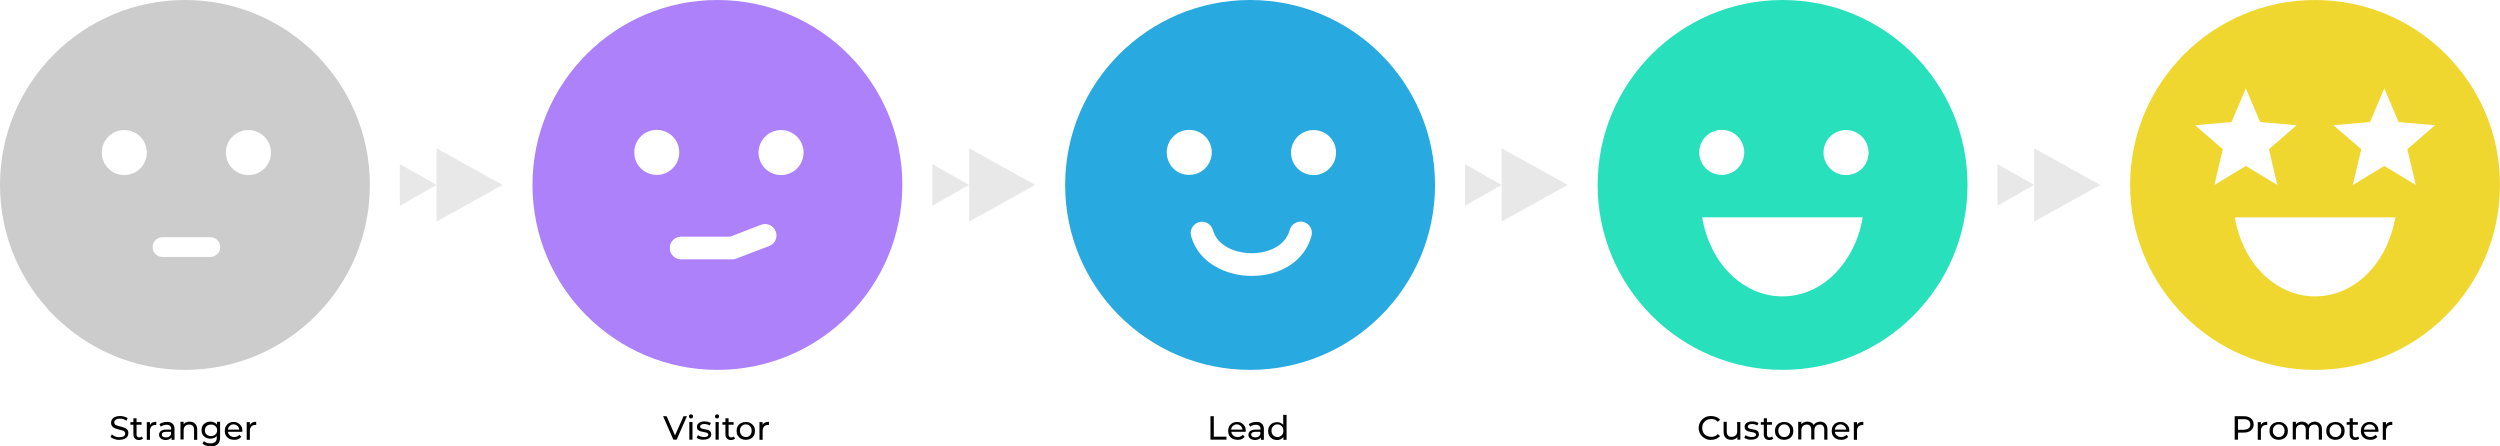
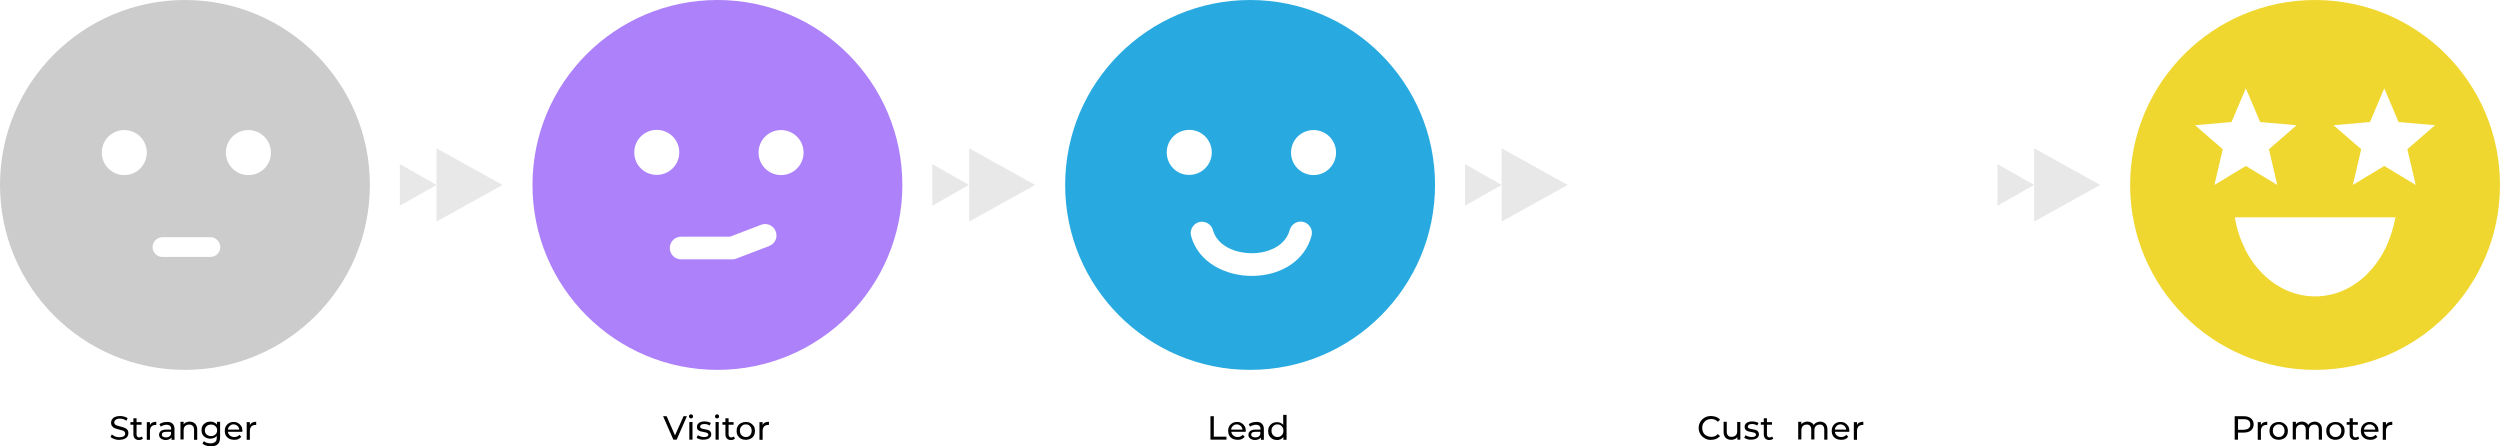
<svg xmlns="http://www.w3.org/2000/svg" version="1.1" id="Layer_1" x="0px" y="0px" viewBox="0 0 1343.7 239.9" style="enable-background:new 0 0 1343.7 239.9;" xml:space="preserve">
  <style type="text/css">
	.st0{enable-background:new    ;}
	.st1{fill:#CCCCCC;}
	.st2{fill:#28AAE1;}
	.st3{fill:#28E1BC;}
	.st4{fill:#F0D72F;}
	.st5{fill:#E8E8E8;}
	.st6{fill:#AC81F9;}
</style>
  <g class="st0">
    <path d="M61.5,236c-0.9-0.3-1.6-0.7-2.1-1.1l0.7-1.4c0.5,0.4,1.1,0.8,1.8,1.1s1.5,0.4,2.3,0.4c1,0,1.8-0.2,2.3-0.5   c0.5-0.4,0.8-0.8,0.8-1.4c0-0.4-0.1-0.8-0.4-1.1c-0.3-0.3-0.6-0.5-1-0.6c-0.4-0.1-1-0.3-1.8-0.5c-0.9-0.2-1.7-0.5-2.3-0.7   c-0.6-0.2-1.1-0.6-1.5-1.1c-0.4-0.5-0.6-1.1-0.6-1.9c0-0.7,0.2-1.3,0.5-1.8c0.4-0.5,0.9-1,1.6-1.3c0.7-0.3,1.6-0.5,2.7-0.5   c0.7,0,1.5,0.1,2.2,0.3c0.7,0.2,1.3,0.5,1.9,0.8l-0.6,1.4c-0.5-0.3-1.1-0.6-1.7-0.8s-1.2-0.3-1.8-0.3c-1,0-1.8,0.2-2.3,0.6   c-0.5,0.4-0.8,0.9-0.8,1.4c0,0.4,0.1,0.8,0.4,1.1c0.3,0.3,0.6,0.5,1.1,0.6c0.4,0.2,1,0.3,1.7,0.5c0.9,0.2,1.7,0.5,2.3,0.7   c0.6,0.2,1.1,0.6,1.5,1s0.6,1.1,0.6,1.9c0,0.7-0.2,1.3-0.5,1.8s-0.9,1-1.6,1.3c-0.7,0.3-1.6,0.5-2.7,0.5   C63.3,236.5,62.3,236.3,61.5,236z" />
    <path d="M76.8,235.8c-0.3,0.2-0.6,0.4-0.9,0.5c-0.4,0.1-0.8,0.2-1.2,0.2c-1,0-1.7-0.3-2.2-0.8c-0.5-0.5-0.8-1.3-0.8-2.2v-5.2h-1.6   v-1.4h1.6v-2.1h1.7v2.1h2.7v1.4h-2.7v5.2c0,0.5,0.1,0.9,0.4,1.2c0.3,0.3,0.6,0.4,1.1,0.4c0.5,0,1-0.2,1.4-0.5L76.8,235.8z" />
    <path d="M81.9,227.1c0.6-0.3,1.3-0.4,2.1-0.4v1.7c-0.1,0-0.2,0-0.4,0c-0.9,0-1.7,0.3-2.2,0.8c-0.5,0.6-0.8,1.4-0.8,2.4v4.8h-1.7   v-9.5h1.7v1.6C80.9,227.8,81.3,227.4,81.9,227.1z" />
    <path d="M92.7,227.7c0.7,0.6,1.1,1.6,1.1,2.9v5.8h-1.6v-1.3c-0.3,0.4-0.7,0.8-1.2,1c-0.5,0.2-1.2,0.4-1.9,0.4   c-1.1,0-1.9-0.3-2.6-0.8s-1-1.2-1-2s0.3-1.5,0.9-2c0.6-0.5,1.6-0.8,2.9-0.8H92v-0.3c0-0.7-0.2-1.3-0.6-1.7   c-0.4-0.4-1.1-0.6-1.9-0.6c-0.6,0-1.1,0.1-1.7,0.3c-0.5,0.2-1,0.4-1.4,0.7l-0.7-1.3c0.5-0.4,1.1-0.7,1.8-0.9   c0.7-0.2,1.4-0.3,2.2-0.3C90.9,226.7,92,227,92.7,227.7z M90.9,234.7c0.5-0.3,0.8-0.7,1-1.3v-1.3h-2.7c-1.5,0-2.2,0.5-2.2,1.5   c0,0.5,0.2,0.9,0.6,1.1s0.9,0.4,1.5,0.4S90.5,235,90.9,234.7z" />
    <path d="M104.9,227.8c0.7,0.7,1.1,1.7,1.1,3.1v5.5h-1.7V231c0-0.9-0.2-1.6-0.7-2.1s-1.1-0.7-1.9-0.7c-0.9,0-1.7,0.3-2.2,0.8   c-0.5,0.5-0.8,1.3-0.8,2.3v4.9h-1.7v-9.5h1.7v1.4c0.3-0.5,0.8-0.9,1.4-1.1c0.6-0.3,1.3-0.4,2-0.4   C103.2,226.7,104.2,227,104.9,227.8z" />
    <path d="M118.3,226.8v8.2c0,1.7-0.4,2.9-1.2,3.7c-0.8,0.8-2.1,1.2-3.7,1.2c-0.9,0-1.8-0.1-2.6-0.4c-0.8-0.2-1.5-0.6-2-1.1l0.8-1.3   c0.4,0.4,1,0.7,1.6,0.9s1.3,0.3,2,0.3c1.1,0,1.9-0.3,2.5-0.8s0.8-1.3,0.8-2.4v-0.8c-0.4,0.5-0.9,0.9-1.5,1.1   c-0.6,0.2-1.2,0.4-1.9,0.4c-0.9,0-1.7-0.2-2.5-0.6c-0.7-0.4-1.3-0.9-1.7-1.6c-0.4-0.7-0.6-1.5-0.6-2.4c0-0.9,0.2-1.7,0.6-2.4   c0.4-0.7,1-1.2,1.7-1.6c0.7-0.4,1.6-0.6,2.5-0.6c0.7,0,1.4,0.1,2,0.4c0.6,0.3,1.1,0.7,1.5,1.2v-1.5H118.3z M115.1,234   c0.5-0.3,0.9-0.6,1.2-1.1c0.3-0.5,0.4-1,0.4-1.6c0-0.9-0.3-1.7-0.9-2.2c-0.6-0.6-1.4-0.9-2.4-0.9c-1,0-1.8,0.3-2.4,0.9   c-0.6,0.6-0.9,1.3-0.9,2.2c0,0.6,0.1,1.1,0.4,1.6c0.3,0.5,0.7,0.8,1.2,1.1c0.5,0.3,1.1,0.4,1.7,0.4   C114,234.4,114.6,234.3,115.1,234z" />
    <path d="M130.2,232.1h-7.7c0.1,0.8,0.5,1.5,1.1,2c0.6,0.5,1.4,0.8,2.3,0.8c1.1,0,2.1-0.4,2.8-1.2l1,1.1c-0.4,0.5-1,0.9-1.6,1.2   c-0.6,0.3-1.4,0.4-2.2,0.4c-1,0-1.9-0.2-2.7-0.6c-0.8-0.4-1.4-1-1.8-1.7c-0.4-0.7-0.6-1.6-0.6-2.5c0-0.9,0.2-1.8,0.6-2.5   c0.4-0.7,1-1.3,1.7-1.7s1.5-0.6,2.5-0.6s1.7,0.2,2.4,0.6c0.7,0.4,1.3,1,1.7,1.7c0.4,0.7,0.6,1.6,0.6,2.6   C130.3,231.7,130.3,231.9,130.2,232.1z M123.5,228.9c-0.6,0.5-0.9,1.2-1,2h6.1c-0.1-0.8-0.4-1.5-1-2c-0.6-0.5-1.3-0.8-2.1-0.8   S124,228.4,123.5,228.9z" />
    <path d="M135.6,227.1c0.6-0.3,1.3-0.4,2.1-0.4v1.7c-0.1,0-0.2,0-0.4,0c-0.9,0-1.7,0.3-2.2,0.8c-0.5,0.6-0.8,1.4-0.8,2.4v4.8h-1.7   v-9.5h1.7v1.6C134.6,227.8,135.1,227.4,135.6,227.1z" />
  </g>
  <g class="st0">
    <path d="M650.6,223.7h1.8v11h6.8v1.6h-8.6V223.7z" />
    <path d="M669.5,232.1h-7.7c0.1,0.8,0.5,1.5,1.1,2c0.6,0.5,1.4,0.8,2.3,0.8c1.1,0,2.1-0.4,2.8-1.2l1,1.1c-0.4,0.5-1,0.9-1.6,1.2   c-0.6,0.3-1.4,0.4-2.2,0.4c-1,0-1.9-0.2-2.7-0.6c-0.8-0.4-1.4-1-1.8-1.7c-0.4-0.7-0.6-1.6-0.6-2.5c0-0.9,0.2-1.8,0.6-2.5   c0.4-0.7,1-1.3,1.7-1.7s1.5-0.6,2.5-0.6s1.7,0.2,2.4,0.6s1.3,1,1.7,1.7c0.4,0.7,0.6,1.6,0.6,2.6   C669.5,231.7,669.5,231.9,669.5,232.1z M662.7,228.9c-0.6,0.5-0.9,1.2-1,2h6.1c-0.1-0.8-0.4-1.5-1-2c-0.6-0.5-1.3-0.8-2.1-0.8   S663.3,228.4,662.7,228.9z" />
    <path d="M678.2,227.7c0.7,0.6,1.1,1.6,1.1,2.9v5.8h-1.6v-1.3c-0.3,0.4-0.7,0.8-1.2,1c-0.5,0.2-1.2,0.4-1.9,0.4   c-1.1,0-1.9-0.3-2.6-0.8s-1-1.2-1-2s0.3-1.5,0.9-2c0.6-0.5,1.6-0.8,2.9-0.8h2.7v-0.3c0-0.7-0.2-1.3-0.6-1.7   c-0.4-0.4-1.1-0.6-1.9-0.6c-0.6,0-1.1,0.1-1.7,0.3c-0.5,0.2-1,0.4-1.4,0.7l-0.7-1.3c0.5-0.4,1.1-0.7,1.8-0.9   c0.7-0.2,1.4-0.3,2.2-0.3C676.5,226.7,677.5,227,678.2,227.7z M676.4,234.7c0.5-0.3,0.8-0.7,1-1.3v-1.3h-2.7   c-1.5,0-2.2,0.5-2.2,1.5c0,0.5,0.2,0.9,0.6,1.1s0.9,0.4,1.5,0.4S676,235,676.4,234.7z" />
    <path d="M691.5,223v13.4h-1.7v-1.5c-0.4,0.5-0.9,0.9-1.5,1.2c-0.6,0.3-1.2,0.4-1.9,0.4c-0.9,0-1.8-0.2-2.5-0.6   c-0.7-0.4-1.3-1-1.7-1.7c-0.4-0.7-0.6-1.6-0.6-2.5s0.2-1.8,0.6-2.5c0.4-0.7,1-1.3,1.7-1.7c0.7-0.4,1.6-0.6,2.5-0.6   c0.7,0,1.3,0.1,1.9,0.4c0.6,0.3,1.1,0.6,1.4,1.1V223H691.5z M688.2,234.5c0.5-0.3,0.9-0.7,1.2-1.2c0.3-0.5,0.4-1.1,0.4-1.8   c0-0.7-0.1-1.2-0.4-1.8c-0.3-0.5-0.7-0.9-1.2-1.2c-0.5-0.3-1-0.4-1.6-0.4c-0.6,0-1.2,0.1-1.6,0.4c-0.5,0.3-0.9,0.7-1.2,1.2   c-0.3,0.5-0.4,1.1-0.4,1.8c0,0.7,0.1,1.2,0.4,1.8c0.3,0.5,0.7,0.9,1.2,1.2c0.5,0.3,1,0.4,1.6,0.4   C687.2,234.9,687.7,234.8,688.2,234.5z" />
  </g>
  <g class="st0">
    <path d="M916.3,235.6c-1-0.6-1.8-1.3-2.4-2.3c-0.6-1-0.9-2.1-0.9-3.3c0-1.2,0.3-2.3,0.9-3.3c0.6-1,1.4-1.7,2.4-2.3   c1-0.6,2.2-0.8,3.4-0.8c1,0,1.9,0.2,2.7,0.5c0.8,0.3,1.5,0.8,2.1,1.5l-1.2,1.1c-0.9-1-2.1-1.5-3.5-1.5c-0.9,0-1.8,0.2-2.5,0.6   c-0.8,0.4-1.3,1-1.8,1.7c-0.4,0.7-0.6,1.6-0.6,2.5s0.2,1.7,0.6,2.5s1,1.3,1.8,1.7c0.8,0.4,1.6,0.6,2.5,0.6c1.4,0,2.6-0.5,3.5-1.5   l1.2,1.1c-0.6,0.6-1.3,1.1-2.1,1.5c-0.8,0.3-1.7,0.5-2.7,0.5C918.4,236.5,917.3,236.2,916.3,235.6z" />
    <path d="M935.4,226.8v9.5h-1.6v-1.4c-0.3,0.5-0.8,0.9-1.4,1.1c-0.6,0.3-1.2,0.4-1.9,0.4c-1.3,0-2.3-0.4-3-1.1   c-0.7-0.7-1.1-1.7-1.1-3.1v-5.5h1.7v5.3c0,0.9,0.2,1.6,0.7,2.1c0.4,0.5,1.1,0.7,1.9,0.7c0.9,0,1.6-0.3,2.2-0.8s0.8-1.3,0.8-2.3   v-4.9H935.4z" />
    <path d="M939.2,236.1c-0.7-0.2-1.3-0.5-1.7-0.8l0.7-1.4c0.4,0.3,0.9,0.5,1.5,0.7c0.6,0.2,1.2,0.3,1.8,0.3c1.5,0,2.3-0.4,2.3-1.3   c0-0.3-0.1-0.5-0.3-0.7s-0.5-0.3-0.8-0.4c-0.3-0.1-0.7-0.2-1.3-0.3c-0.8-0.1-1.4-0.3-1.9-0.4c-0.5-0.2-0.9-0.4-1.3-0.8   c-0.3-0.4-0.5-0.9-0.5-1.6c0-0.9,0.4-1.6,1.1-2.1c0.7-0.5,1.7-0.8,2.9-0.8c0.6,0,1.3,0.1,1.9,0.2c0.6,0.2,1.2,0.4,1.6,0.6l-0.7,1.4   c-0.8-0.5-1.7-0.8-2.8-0.8c-0.7,0-1.3,0.1-1.7,0.4s-0.6,0.6-0.6,1c0,0.3,0.1,0.6,0.3,0.7c0.2,0.2,0.5,0.3,0.8,0.4   c0.3,0.1,0.8,0.2,1.3,0.3c0.8,0.1,1.4,0.3,1.9,0.4c0.5,0.2,0.9,0.4,1.2,0.8c0.3,0.4,0.5,0.9,0.5,1.5c0,0.9-0.4,1.6-1.1,2.1   c-0.7,0.5-1.7,0.8-3,0.8C940.7,236.4,939.9,236.3,939.2,236.1z" />
    <path d="M953.1,235.8c-0.3,0.2-0.6,0.4-0.9,0.5c-0.4,0.1-0.8,0.2-1.2,0.2c-1,0-1.7-0.3-2.2-0.8c-0.5-0.5-0.8-1.3-0.8-2.2v-5.2h-1.6   v-1.4h1.6v-2.1h1.7v2.1h2.7v1.4h-2.7v5.2c0,0.5,0.1,0.9,0.4,1.2c0.3,0.3,0.6,0.4,1.1,0.4c0.5,0,1-0.2,1.3-0.5L953.1,235.8z" />
-     <path d="M956.4,235.8c-0.8-0.4-1.3-1-1.8-1.7c-0.4-0.7-0.6-1.6-0.6-2.5c0-0.9,0.2-1.8,0.6-2.5c0.4-0.7,1-1.3,1.8-1.7   s1.6-0.6,2.6-0.6c0.9,0,1.8,0.2,2.5,0.6s1.3,1,1.8,1.7c0.4,0.7,0.6,1.6,0.6,2.5c0,0.9-0.2,1.8-0.6,2.5c-0.4,0.7-1,1.3-1.8,1.7   c-0.8,0.4-1.6,0.6-2.5,0.6C958,236.4,957.1,236.2,956.4,235.8z M960.6,234.5c0.5-0.3,0.9-0.7,1.1-1.2c0.3-0.5,0.4-1.1,0.4-1.8   c0-0.7-0.1-1.2-0.4-1.8c-0.3-0.5-0.7-0.9-1.1-1.2c-0.5-0.3-1-0.4-1.6-0.4c-0.6,0-1.2,0.1-1.6,0.4c-0.5,0.3-0.9,0.7-1.2,1.2   c-0.3,0.5-0.4,1.1-0.4,1.8c0,0.7,0.1,1.2,0.4,1.8c0.3,0.5,0.7,0.9,1.2,1.2c0.5,0.3,1,0.4,1.6,0.4   C959.5,234.9,960.1,234.8,960.6,234.5z" />
    <path d="M981.1,227.7c0.7,0.7,1.1,1.7,1.1,3.1v5.5h-1.7V231c0-0.9-0.2-1.6-0.6-2.1s-1-0.7-1.8-0.7c-0.9,0-1.6,0.3-2.1,0.8   c-0.5,0.5-0.8,1.3-0.8,2.3v4.9h-1.7V231c0-0.9-0.2-1.6-0.6-2.1c-0.4-0.5-1-0.7-1.8-0.7c-0.9,0-1.6,0.3-2.1,0.8   c-0.5,0.5-0.8,1.3-0.8,2.3v4.9h-1.7v-9.5h1.7v1.4c0.3-0.5,0.8-0.9,1.4-1.1c0.6-0.3,1.2-0.4,1.9-0.4c0.7,0,1.4,0.2,2,0.5   s1,0.7,1.3,1.3c0.4-0.6,0.9-1,1.5-1.3c0.6-0.3,1.4-0.5,2.2-0.5C979.4,226.7,980.4,227,981.1,227.7z" />
    <path d="M993.9,232.1h-7.7c0.1,0.8,0.5,1.5,1.1,2s1.4,0.8,2.3,0.8c1.1,0,2.1-0.4,2.8-1.2l1,1.1c-0.4,0.5-1,0.9-1.6,1.2   c-0.6,0.3-1.4,0.4-2.2,0.4c-1,0-1.9-0.2-2.7-0.6c-0.8-0.4-1.4-1-1.8-1.7s-0.6-1.6-0.6-2.5c0-0.9,0.2-1.8,0.6-2.5   c0.4-0.7,1-1.3,1.7-1.7c0.7-0.4,1.5-0.6,2.5-0.6s1.7,0.2,2.4,0.6s1.3,1,1.7,1.7c0.4,0.7,0.6,1.6,0.6,2.6   C994,231.7,994,231.9,993.9,232.1z M987.2,228.9c-0.6,0.5-0.9,1.2-1,2h6.1c-0.1-0.8-0.4-1.5-1-2c-0.6-0.5-1.3-0.8-2.1-0.8   S987.7,228.4,987.2,228.9z" />
    <path d="M999.4,227.1c0.6-0.3,1.3-0.4,2.1-0.4v1.7c-0.1,0-0.2,0-0.4,0c-0.9,0-1.7,0.3-2.2,0.8c-0.5,0.6-0.8,1.4-0.8,2.4v4.8h-1.7   v-9.5h1.7v1.6C998.3,227.8,998.8,227.4,999.4,227.1z" />
  </g>
  <g class="st0">
    <path d="M1209.9,224.9c0.9,0.8,1.4,1.9,1.4,3.2s-0.5,2.4-1.4,3.2c-0.9,0.8-2.2,1.2-3.9,1.2h-3.1v3.8h-1.8v-12.6h4.9   C1207.6,223.7,1208.9,224.1,1209.9,224.9z M1208.6,230.2c0.6-0.5,0.9-1.2,0.9-2.1s-0.3-1.6-0.9-2.1c-0.6-0.5-1.5-0.7-2.6-0.7h-3.1   v5.7h3.1C1207.1,230.9,1208,230.7,1208.6,230.2z" />
    <path d="M1216.5,227.1c0.6-0.3,1.3-0.4,2.1-0.4v1.7c-0.1,0-0.2,0-0.4,0c-0.9,0-1.7,0.3-2.2,0.8c-0.5,0.6-0.8,1.4-0.8,2.4v4.8h-1.7   v-9.5h1.7v1.6C1215.5,227.8,1215.9,227.4,1216.5,227.1z" />
    <path d="M1222.2,235.8c-0.8-0.4-1.3-1-1.8-1.7c-0.4-0.7-0.6-1.6-0.6-2.5c0-0.9,0.2-1.8,0.6-2.5c0.4-0.7,1-1.3,1.8-1.7   s1.6-0.6,2.6-0.6s1.8,0.2,2.5,0.6s1.3,1,1.8,1.7c0.4,0.7,0.6,1.6,0.6,2.5c0,0.9-0.2,1.8-0.6,2.5c-0.4,0.7-1,1.3-1.8,1.7   c-0.8,0.4-1.6,0.6-2.5,0.6S1223,236.2,1222.2,235.8z M1226.4,234.5c0.5-0.3,0.9-0.7,1.1-1.2c0.3-0.5,0.4-1.1,0.4-1.8   c0-0.7-0.1-1.2-0.4-1.8c-0.3-0.5-0.7-0.9-1.1-1.2c-0.5-0.3-1-0.4-1.6-0.4s-1.2,0.1-1.6,0.4c-0.5,0.3-0.9,0.7-1.2,1.2   c-0.3,0.5-0.4,1.1-0.4,1.8c0,0.7,0.1,1.2,0.4,1.8c0.3,0.5,0.7,0.9,1.2,1.2c0.5,0.3,1,0.4,1.6,0.4S1225.9,234.8,1226.4,234.5z" />
    <path d="M1246.9,227.7c0.7,0.7,1.1,1.7,1.1,3.1v5.5h-1.7V231c0-0.9-0.2-1.6-0.6-2.1s-1-0.7-1.8-0.7c-0.9,0-1.6,0.3-2.1,0.8   c-0.5,0.5-0.8,1.3-0.8,2.3v4.9h-1.7V231c0-0.9-0.2-1.6-0.6-2.1s-1-0.7-1.8-0.7c-0.9,0-1.6,0.3-2.1,0.8s-0.8,1.3-0.8,2.3v4.9h-1.7   v-9.5h1.7v1.4c0.3-0.5,0.8-0.9,1.4-1.1c0.6-0.3,1.2-0.4,1.9-0.4c0.7,0,1.4,0.2,2,0.5c0.6,0.3,1,0.7,1.3,1.3c0.4-0.6,0.9-1,1.5-1.3   c0.6-0.3,1.4-0.5,2.2-0.5C1245.2,226.7,1246.2,227,1246.9,227.7z" />
    <path d="M1252.7,235.8c-0.8-0.4-1.3-1-1.8-1.7c-0.4-0.7-0.6-1.6-0.6-2.5c0-0.9,0.2-1.8,0.6-2.5c0.4-0.7,1-1.3,1.8-1.7   s1.6-0.6,2.6-0.6c0.9,0,1.8,0.2,2.5,0.6s1.3,1,1.8,1.7c0.4,0.7,0.6,1.6,0.6,2.5c0,0.9-0.2,1.8-0.6,2.5c-0.4,0.7-1,1.3-1.8,1.7   c-0.8,0.4-1.6,0.6-2.5,0.6C1254.3,236.4,1253.5,236.2,1252.7,235.8z M1256.9,234.5c0.5-0.3,0.9-0.7,1.1-1.2   c0.3-0.5,0.4-1.1,0.4-1.8c0-0.7-0.1-1.2-0.4-1.8c-0.3-0.5-0.7-0.9-1.1-1.2c-0.5-0.3-1-0.4-1.6-0.4c-0.6,0-1.2,0.1-1.6,0.4   c-0.5,0.3-0.9,0.7-1.2,1.2c-0.3,0.5-0.4,1.1-0.4,1.8c0,0.7,0.1,1.2,0.4,1.8c0.3,0.5,0.7,0.9,1.2,1.2c0.5,0.3,1,0.4,1.6,0.4   C1255.9,234.9,1256.4,234.8,1256.9,234.5z" />
    <path d="M1268,235.8c-0.3,0.2-0.6,0.4-0.9,0.5c-0.4,0.1-0.8,0.2-1.2,0.2c-1,0-1.7-0.3-2.2-0.8s-0.8-1.3-0.8-2.2v-5.2h-1.6v-1.4h1.6   v-2.1h1.7v2.1h2.7v1.4h-2.7v5.2c0,0.5,0.1,0.9,0.4,1.2c0.3,0.3,0.6,0.4,1.1,0.4c0.5,0,1-0.2,1.4-0.5L1268,235.8z" />
    <path d="M1278.3,232.1h-7.7c0.1,0.8,0.5,1.5,1.1,2s1.4,0.8,2.3,0.8c1.1,0,2.1-0.4,2.8-1.2l1,1.1c-0.4,0.5-1,0.9-1.6,1.2   c-0.6,0.3-1.4,0.4-2.2,0.4c-1,0-1.9-0.2-2.7-0.6c-0.8-0.4-1.4-1-1.8-1.7s-0.6-1.6-0.6-2.5c0-0.9,0.2-1.8,0.6-2.5   c0.4-0.7,1-1.3,1.7-1.7c0.7-0.4,1.5-0.6,2.5-0.6s1.7,0.2,2.4,0.6s1.3,1,1.7,1.7c0.4,0.7,0.6,1.6,0.6,2.6   C1278.4,231.7,1278.3,231.9,1278.3,232.1z M1271.6,228.9c-0.6,0.5-0.9,1.2-1,2h6.1c-0.1-0.8-0.4-1.5-1-2c-0.6-0.5-1.3-0.8-2.1-0.8   S1272.1,228.4,1271.6,228.9z" />
    <path d="M1283.7,227.1c0.6-0.3,1.3-0.4,2.1-0.4v1.7c-0.1,0-0.2,0-0.4,0c-0.9,0-1.7,0.3-2.2,0.8c-0.5,0.6-0.8,1.4-0.8,2.4v4.8h-1.7   v-9.5h1.7v1.6C1282.7,227.8,1283.1,227.4,1283.7,227.1z" />
  </g>
  <g class="st0">
    <path d="M369.2,223.7l-5.5,12.6h-1.8l-5.5-12.6h1.9l4.5,10.3l4.6-10.3H369.2z" />
    <path d="M370.6,224.6c-0.2-0.2-0.3-0.5-0.3-0.8c0-0.3,0.1-0.6,0.3-0.8c0.2-0.2,0.5-0.3,0.8-0.3s0.6,0.1,0.8,0.3s0.3,0.5,0.3,0.8   c0,0.3-0.1,0.6-0.3,0.8c-0.2,0.2-0.5,0.3-0.8,0.3S370.8,224.8,370.6,224.6z M370.5,226.8h1.7v9.5h-1.7V226.8z" />
    <path d="M376.1,236.1c-0.7-0.2-1.3-0.5-1.7-0.8l0.7-1.4c0.4,0.3,0.9,0.5,1.5,0.7c0.6,0.2,1.2,0.3,1.8,0.3c1.5,0,2.3-0.4,2.3-1.3   c0-0.3-0.1-0.5-0.3-0.7s-0.5-0.3-0.8-0.4c-0.3-0.1-0.7-0.2-1.3-0.3c-0.8-0.1-1.4-0.3-1.9-0.4c-0.5-0.2-0.9-0.4-1.3-0.8   s-0.5-0.9-0.5-1.6c0-0.9,0.4-1.6,1.1-2.1c0.7-0.5,1.7-0.8,2.9-0.8c0.6,0,1.3,0.1,1.9,0.2c0.6,0.2,1.2,0.4,1.6,0.6l-0.7,1.4   c-0.8-0.5-1.7-0.8-2.8-0.8c-0.7,0-1.3,0.1-1.7,0.4c-0.4,0.2-0.6,0.6-0.6,1c0,0.3,0.1,0.6,0.3,0.7c0.2,0.2,0.5,0.3,0.8,0.4   c0.3,0.1,0.8,0.2,1.3,0.3c0.8,0.1,1.4,0.3,1.9,0.4c0.5,0.2,0.9,0.4,1.2,0.8c0.3,0.4,0.5,0.9,0.5,1.5c0,0.9-0.4,1.6-1.1,2.1   c-0.7,0.5-1.7,0.8-3,0.8C377.5,236.4,376.8,236.3,376.1,236.1z" />
    <path d="M384.6,224.6c-0.2-0.2-0.3-0.5-0.3-0.8c0-0.3,0.1-0.6,0.3-0.8c0.2-0.2,0.5-0.3,0.8-0.3s0.6,0.1,0.8,0.3s0.3,0.5,0.3,0.8   c0,0.3-0.1,0.6-0.3,0.8c-0.2,0.2-0.5,0.3-0.8,0.3S384.8,224.8,384.6,224.6z M384.6,226.8h1.7v9.5h-1.7V226.8z" />
    <path d="M395,235.8c-0.3,0.2-0.6,0.4-0.9,0.5c-0.4,0.1-0.8,0.2-1.2,0.2c-1,0-1.7-0.3-2.2-0.8c-0.5-0.5-0.8-1.3-0.8-2.2v-5.2h-1.6   v-1.4h1.6v-2.1h1.7v2.1h2.7v1.4h-2.7v5.2c0,0.5,0.1,0.9,0.4,1.2c0.3,0.3,0.6,0.4,1.1,0.4c0.5,0,1-0.2,1.4-0.5L395,235.8z" />
    <path d="M398.3,235.8c-0.8-0.4-1.3-1-1.8-1.7c-0.4-0.7-0.6-1.6-0.6-2.5c0-0.9,0.2-1.8,0.6-2.5c0.4-0.7,1-1.3,1.8-1.7   s1.6-0.6,2.6-0.6c0.9,0,1.8,0.2,2.5,0.6s1.3,1,1.8,1.7c0.4,0.7,0.6,1.6,0.6,2.5c0,0.9-0.2,1.8-0.6,2.5c-0.4,0.7-1,1.3-1.8,1.7   c-0.8,0.4-1.6,0.6-2.5,0.6C399.9,236.4,399,236.2,398.3,235.8z M402.5,234.5c0.5-0.3,0.9-0.7,1.1-1.2c0.3-0.5,0.4-1.1,0.4-1.8   c0-0.7-0.1-1.2-0.4-1.8c-0.3-0.5-0.7-0.9-1.1-1.2c-0.5-0.3-1-0.4-1.6-0.4c-0.6,0-1.2,0.1-1.6,0.4c-0.5,0.3-0.9,0.7-1.2,1.2   c-0.3,0.5-0.4,1.1-0.4,1.8c0,0.7,0.1,1.2,0.4,1.8c0.3,0.5,0.7,0.9,1.2,1.2c0.5,0.3,1,0.4,1.6,0.4   C401.4,234.9,402,234.8,402.5,234.5z" />
    <path d="M411.2,227.1c0.6-0.3,1.3-0.4,2.1-0.4v1.7c-0.1,0-0.2,0-0.4,0c-0.9,0-1.7,0.3-2.2,0.8c-0.5,0.6-0.8,1.4-0.8,2.4v4.8h-1.7   v-9.5h1.7v1.6C410.1,227.8,410.6,227.4,411.2,227.1z" />
  </g>
  <g>
    <path class="st1" d="M99.4,0C44.5,0,0,44.5,0,99.4s44.5,99.4,99.4,99.4c54.9,0,99.4-44.5,99.4-99.4S154.3,0,99.4,0z M66.8,94.1   c-6.7,0-12.1-5.4-12.1-12.1c0-6.7,5.4-12.1,12.1-12.1c6.7,0,12.1,5.4,12.1,12.1C78.9,88.7,73.5,94.1,66.8,94.1z M113.1,138.1H87.3   c-2.9,0-5.3-2.4-5.3-5.3s2.4-5.3,5.3-5.3h25.8c2.9,0,5.3,2.4,5.3,5.3S116,138.1,113.1,138.1z M133.5,94.1   c-6.7,0-12.1-5.4-12.1-12.1c0-6.7,5.4-12.1,12.1-12.1c6.7,0,12.1,5.4,12.1,12.1C145.7,88.7,140.3,94.1,133.5,94.1z" />
    <path class="st2" d="M671.9,0c-54.9,0-99.4,44.5-99.4,99.4c0,54.9,44.5,99.4,99.4,99.4c54.9,0,99.4-44.5,99.4-99.4   C771.3,44.5,726.7,0,671.9,0z M627.1,81.9c0-6.7,5.4-12.1,12.1-12.1c6.7,0,12.1,5.4,12.1,12.1c0,6.7-5.4,12.1-12.1,12.1   C632.5,94.1,627.1,88.7,627.1,81.9z M704.9,126.8c-3.5,13-16,21.4-31.9,21.5c-0.1,0-0.1,0-0.2,0c-13.3,0-28.5-6.6-32.6-21.4   c-0.9-3.2,1-6.6,4.2-7.5c3.2-0.9,6.6,1,7.5,4.2c2.4,8.7,12.2,12.5,20.9,12.5c0,0,0.1,0,0.1,0c7.8,0,17.8-3.3,20.3-12.5   c0.9-3.2,4.2-5.2,7.4-4.3C703.9,120.2,705.8,123.5,704.9,126.8z M706,94.1c-6.7,0-12.1-5.4-12.1-12.1c0-6.7,5.4-12.1,12.1-12.1   c6.7,0,12.1,5.4,12.1,12.1C718.1,88.7,712.7,94.1,706,94.1z" />
-     <path class="st3" d="M958.1,0c-54.9,0-99.4,44.5-99.4,99.4c0,54.9,44.5,99.4,99.4,99.4c54.9,0,99.4-44.5,99.4-99.4   C1057.5,44.5,1013,0,958.1,0z M925.4,69.8c6.7,0,12.1,5.4,12.1,12.1c0,6.7-5.4,12.1-12.1,12.1c-6.7,0-12.1-5.4-12.1-12.1   C913.3,75.2,918.7,69.8,925.4,69.8z M995.7,133.7c-2.5,5-5.7,9.5-9.6,13.5c-3.7,3.7-8.1,6.8-12.9,8.9c-4.8,2.1-10,3.2-15.2,3.2   c-5.2,0-10.4-1.1-15.2-3.2c-4.8-2.2-9.2-5.2-12.9-8.9c-3.9-3.9-7.2-8.5-9.6-13.5c-2.6-5.3-4.5-11-5.4-16.9h86.3   C1000.2,122.7,998.4,128.4,995.7,133.7z M992.2,94.1c-6.7,0-12.1-5.4-12.1-12.1c0-6.7,5.4-12.1,12.1-12.1c6.7,0,12.1,5.4,12.1,12.1   C1004.4,88.7,998.9,94.1,992.2,94.1z" />
    <path class="st4" d="M1244.3,0c-54.9,0-99.4,44.5-99.4,99.4s44.5,99.4,99.4,99.4s99.4-44.5,99.4-99.4S1299.2,0,1244.3,0z    M1179.8,67.3l19.6-1.7l7.7-18.1l7.7,18.1l19.6,1.7l-14.9,12.9l4.5,19.2l-16.9-10.2l-16.9,10.2l4.5-19.2L1179.8,67.3z M1282,133.7   c-2.5,5-5.7,9.5-9.6,13.5c-3.7,3.7-8.1,6.8-12.9,8.9c-4.8,2.1-10,3.2-15.2,3.2c-5.2,0-10.4-1.1-15.2-3.2c-4.8-2.2-9.2-5.2-12.9-8.9   c-3.9-3.9-7.2-8.5-9.6-13.5c-2.6-5.3-4.5-11-5.4-16.9h86.3C1286.4,122.7,1284.6,128.4,1282,133.7z M1298.4,99.4l-16.9-10.2   l-16.9,10.2l4.5-19.2l-14.9-12.9l19.6-1.7l7.7-18.1l7.7,18.1l19.6,1.7l-14.9,12.9L1298.4,99.4z" />
    <path id="Polygon_4_1_" class="st5" d="M270.1,99.4l-35.5,19.7V79.7L270.1,99.4z" />
    <path id="Polygon_5_1_" class="st5" d="M234.6,99.4l-19.7,11.2V88.2L234.6,99.4z" />
    <path id="Polygon_4-2_1_" class="st5" d="M842.6,99.4l-35.5,19.7V79.7L842.6,99.4z" />
    <path id="Polygon_5-2_1_" class="st5" d="M807.1,99.4l-19.7,11.2V88.2L807.1,99.4z" />
    <path id="Polygon_4-3_1_" class="st5" d="M556.4,99.4l-35.5,19.7V79.7L556.4,99.4z" />
    <path id="Polygon_5-3_1_" class="st5" d="M520.8,99.4l-19.7,11.2V88.2L520.8,99.4z" />
    <path id="Polygon_4-4_1_" class="st5" d="M1128.8,99.4l-35.5,19.7V79.7L1128.8,99.4z" />
    <path id="Polygon_5-4_1_" class="st5" d="M1093.3,99.4l-19.7,11.2V88.2L1093.3,99.4z" />
    <path class="st6" d="M385.6,0c-54.9,0-99.4,44.5-99.4,99.4c0,54.9,44.5,99.4,99.4,99.4c54.9,0,99.4-44.5,99.4-99.4   C485,44.5,440.5,0,385.6,0z M340.9,81.9c0-6.7,5.4-12.1,12.1-12.1s12.1,5.4,12.1,12.1c0,6.7-5.4,12.1-12.1,12.1   S340.9,88.7,340.9,81.9z M413.5,132.2l-17.8,6.8c-0.7,0.3-1.4,0.4-2.2,0.4h-27.4c-3.4,0-6.1-2.7-6.1-6.1c0-3.4,2.7-6.1,6.1-6.1   h26.3l16.7-6.4c3.1-1.2,6.6,0.4,7.8,3.5C418.2,127.5,416.6,131,413.5,132.2z M419.8,94.1c-6.7,0-12.1-5.4-12.1-12.1   c0-6.7,5.4-12.1,12.1-12.1c6.7,0,12.1,5.4,12.1,12.1C431.9,88.7,426.5,94.1,419.8,94.1z" />
  </g>
</svg>